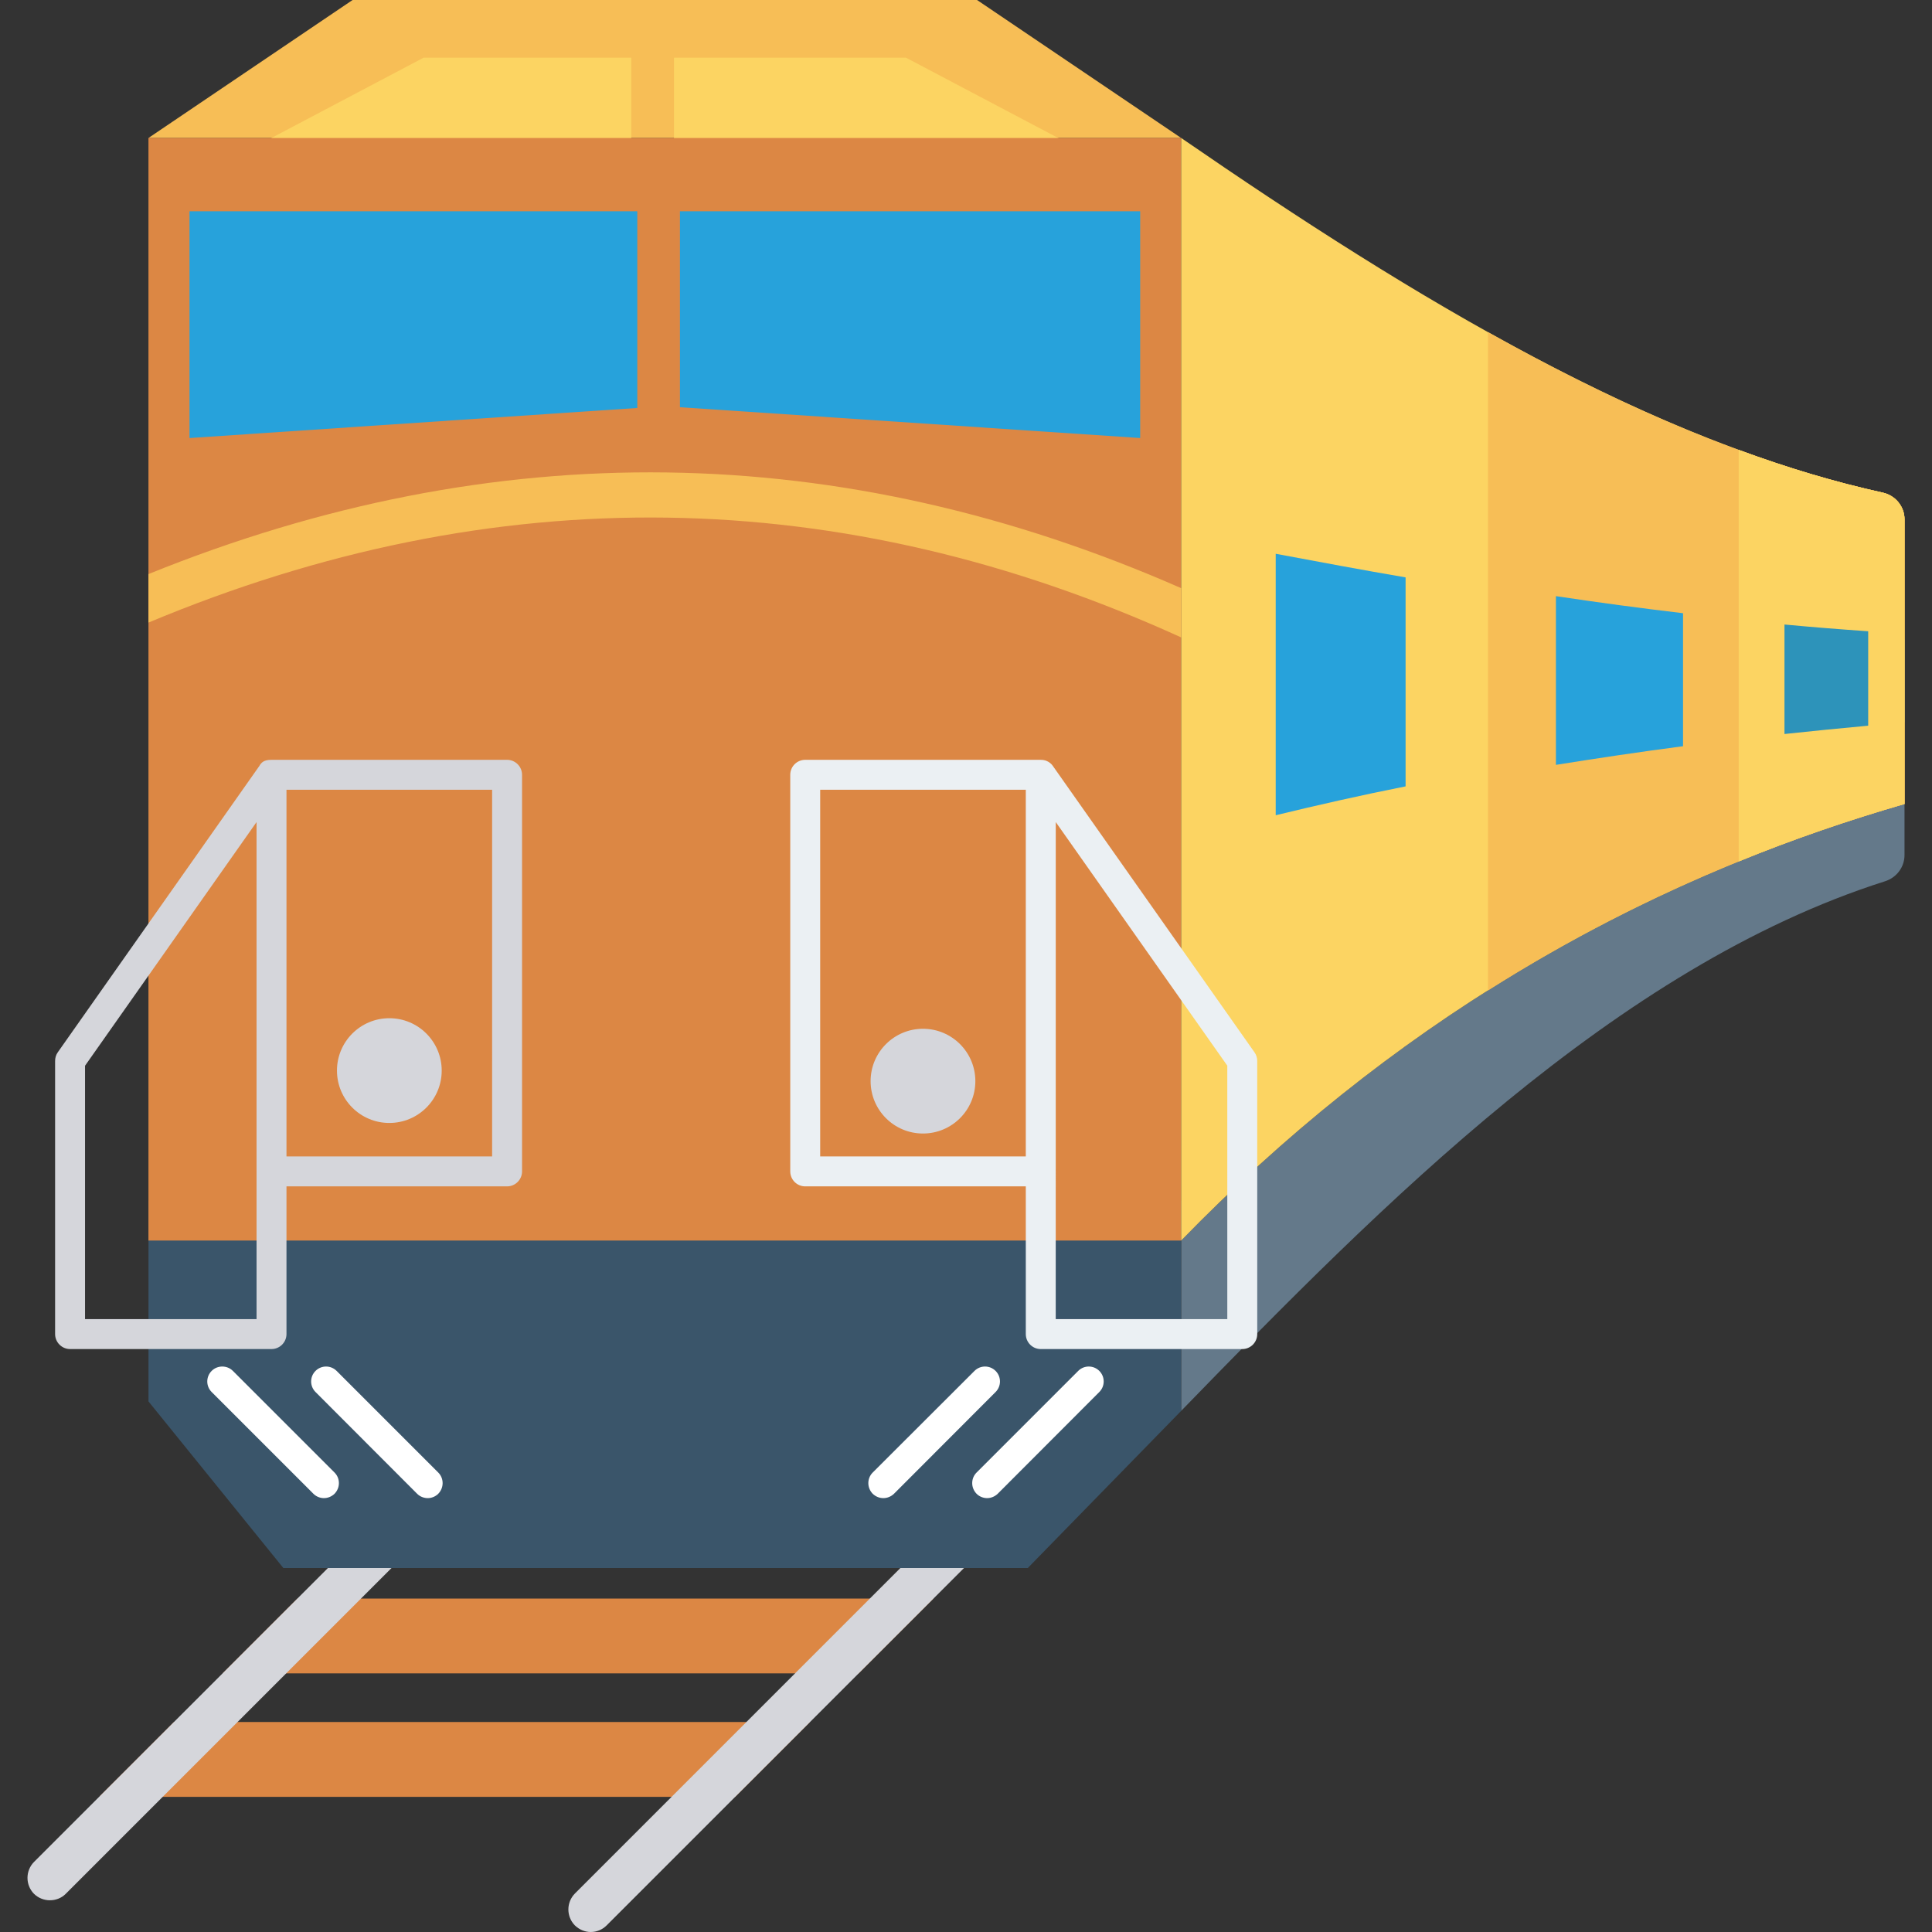
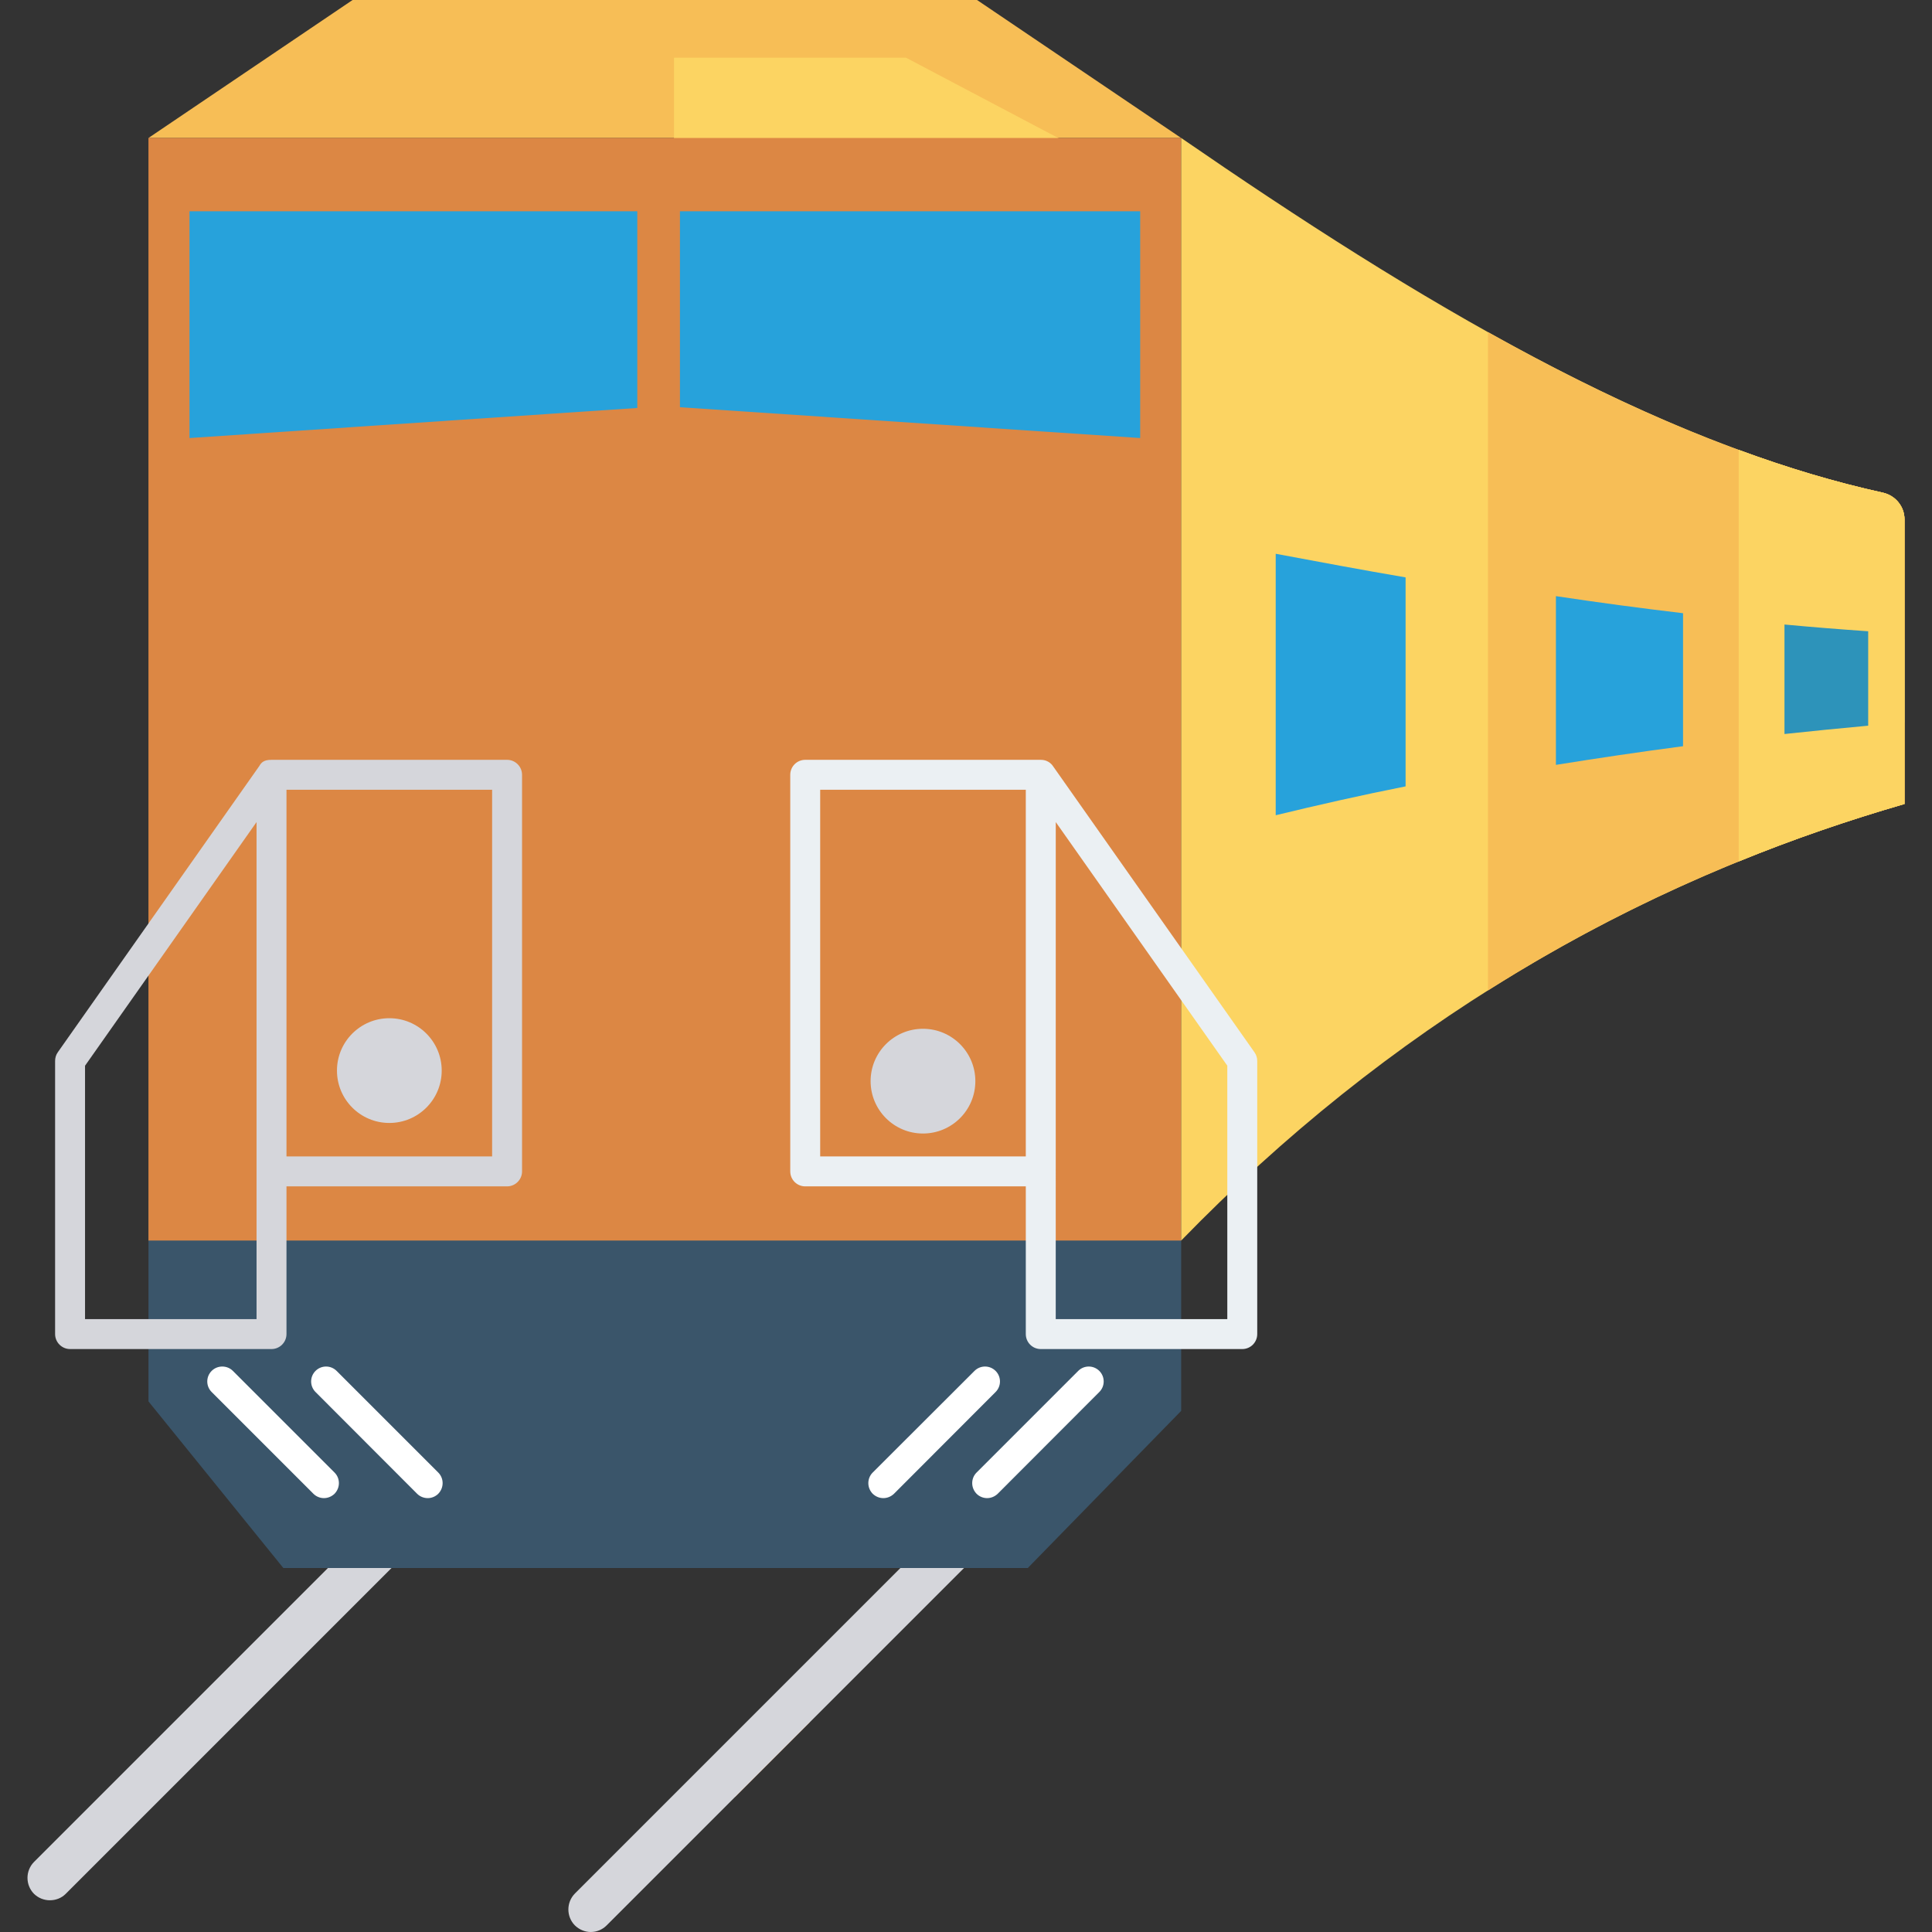
<svg xmlns="http://www.w3.org/2000/svg" id="Capa_1" x="0px" y="0px" viewBox="0 0 468.293 468.293" style="enable-background:new 0 0 468.293 468.293;" xml:space="preserve">
  <rect x="0" y="0" width="468.293" height="468.293" fill="#333333" stroke="none" />
-   <path style="fill:#64798A;" d="M461.63,194.873v12.37c0,2.937-1.919,5.475-4.718,6.365 c-65.137,20.719-122.007,78.349-170.609,128.368v-41.283C336.076,249.507,394.518,214.245,461.63,194.873z" />
  <path style="fill:#27A2DB;" d="M461.63,155.18v19.919c-13.749,1.153-27.171,2.484-40.195,4.024 c-21.222,2.494-41.465,5.501-60.764,9.033v-46.097c20.351,3.29,40.63,6.12,60.764,8.247c11.683,1.246,23.312,2.256,34.91,2.994 C459.431,153.496,461.63,154.268,461.63,155.18z" />
  <g>
-     <polygon style="fill:#DC8744;" points="226.265,387.467 208.127,405.606 53.95,405.606 72.088,387.467  " />
-     <path style="fill:#DC8744;" d="M196.337,417.396l-18.138,18.138H25.762c-0.544,0-1.088-0.036-1.596-0.145l17.993-17.994H196.337z" />
+     <path style="fill:#DC8744;" d="M196.337,417.396l-18.138,18.138c-0.544,0-1.088-0.036-1.596-0.145l17.993-17.994H196.337z" />
  </g>
  <g>
    <path style="fill:#D5D6DB;" d="M234.536,379.197l-87.5,87.5c-1.052,1.052-2.43,1.596-3.845,1.596c-1.379,0-2.757-0.544-3.845-1.596  c-2.104-2.141-2.104-5.587,0-7.727l87.464-87.464c2.14-2.104,5.587-2.104,7.727,0C236.641,373.646,236.641,377.093,234.536,379.197  z" />
    <path style="fill:#D5D6DB;" d="M103.431,371.542l-87.5,87.5c-1.052,1.052-2.43,1.56-3.845,1.56c-1.379,0-2.757-0.508-3.845-1.56  c-2.104-2.14-2.104-5.586,0-7.727l87.464-87.464c2.14-2.104,5.587-2.104,7.727,0C105.535,365.992,105.535,369.438,103.431,371.542z  " />
  </g>
  <polygon style="fill:#3A556A;" points="286.304,291.007 286.304,341.976 249.12,380.067 68.678,380.067 35.993,339.691  35.993,291.007 " />
  <polygon style="fill:#F7BE56;" points="286.297,33.441 236.823,0 85.46,0 35.986,33.441 " />
  <g>
-     <polygon style="fill:#FCD462;" points="153.02,13.99 102.661,13.99 64.432,34.16 153.02,34.16  " />
    <polygon style="fill:#FCD462;" points="163.367,34.16 257.85,34.16 219.621,13.99 163.367,13.99  " />
  </g>
  <rect x="35.984" y="33.442" style="fill:#DC8744;" width="250.318" height="267.251" />
  <path id="SVGCleanerId_0" style="fill:#FCD462;" d="M461.63,125.917v68.956c-13.749,3.99-27.171,8.598-40.195,13.93v-99.762 c11.683,4.315,23.312,7.809,34.91,10.364C459.431,120.086,461.63,122.757,461.63,125.917z" />
  <path style="fill:#FCD462;" d="M461.63,125.924v68.949c-67.112,19.372-125.555,54.633-175.326,105.82V33.441 c57.282,39.454,114.258,73.693,170.034,85.966C459.427,120.086,461.63,122.761,461.63,125.924z" />
  <path style="fill:#F7BE56;" d="M461.63,125.917v68.956c-13.749,3.99-27.171,8.598-40.195,13.93 c-21.222,8.634-41.465,19.045-60.764,31.271V80.492c20.351,11.391,40.63,21.186,60.764,28.55 c11.683,4.315,23.312,7.809,34.91,10.364C459.431,120.086,461.63,122.757,461.63,125.917z" />
  <g>
    <path id="SVGCleanerId_0_1_" style="fill:#FCD462;" d="M461.63,125.917v68.956c-13.749,3.99-27.171,8.598-40.195,13.93v-99.762  c11.683,4.315,23.312,7.809,34.91,10.364C459.431,120.086,461.63,122.757,461.63,125.917z" />
  </g>
  <g>
    <path style="fill:#27A2DB;" d="M309.217,134.228v63.377c10.216-2.479,20.649-4.845,31.48-6.998v-50.657  C330.228,138.169,319.722,136.19,309.217,134.228z" />
    <path style="fill:#27A2DB;" d="M407.949,148.634c-10.252-1.213-20.507-2.586-30.814-4.137v40.897  c10.049-1.61,20.295-3.143,30.814-4.522V148.634z" />
  </g>
  <path style="fill:#2D93BA;" d="M452.827,153.015c-6.752-0.47-13.514-1.003-20.293-1.639v26.539 c6.677-0.719,13.453-1.385,20.293-2.016V153.015z" />
  <path style="fill:#EBF0F3;" d="M304.077,255.071l-48.841-69.362c-0.067-0.095-0.948-1.531-2.929-1.531 c-0.011,0-0.02-0.006-0.031-0.006h-57.101c-2.003,0-3.628,1.623-3.628,3.628v96.134c0,2.005,1.624,3.628,3.628,3.628h53.466v35.806 c0,2.005,1.624,3.628,3.628,3.628h48.841c2.003,0,3.628-1.623,3.628-3.628v-66.205C304.738,256.413,304.508,255.684,304.077,255.071 z M198.803,280.305v-88.879h49.838v88.879H198.803z M297.483,319.739h-41.586l0.007-120.477l41.579,59.047V319.739z" />
  <path style="fill:#D5D6DB;" d="M122.912,184.172h-57.1c-1.886,0-2.467,0.653-2.975,1.524l-48.829,69.361 c-0.436,0.617-0.653,1.343-0.653,2.104v66.205c0,1.995,1.633,3.628,3.628,3.628h48.829c1.995,0,3.628-1.632,3.628-3.628v-35.805 h53.472c1.995,0,3.628-1.633,3.628-3.628v-96.134C126.54,185.804,124.907,184.172,122.912,184.172z M62.184,283.933c0,0,0,0,0,0.036 v35.769H20.611v-61.417l41.573-59.059V283.933z M119.284,280.306H69.44v-88.879h49.845V280.306z" />
  <g>
    <path style="fill:#FFFFFF;" d="M266.46,337.406l-24.632,24.668c-0.726,0.69-1.633,1.052-2.576,1.052  c-0.907,0-1.85-0.363-2.539-1.052c-1.415-1.451-1.415-3.736,0-5.151l24.632-24.632c1.415-1.414,3.7-1.414,5.115,0  C267.875,333.705,267.875,335.991,266.46,337.406z" />
    <path style="fill:#FFFFFF;" d="M241.32,337.406l-24.632,24.668c-0.726,0.69-1.633,1.052-2.576,1.052s-1.85-0.363-2.576-1.052  c-1.415-1.451-1.415-3.736,0-5.151l24.669-24.632c1.415-1.414,3.7-1.414,5.115,0C242.735,333.705,242.735,335.991,241.32,337.406z" />
    <path style="fill:#FFFFFF;" d="M106.225,356.923c1.415,1.415,1.415,3.7,0,5.151c-0.689,0.69-1.633,1.052-2.539,1.052  c-0.943,0-1.886-0.363-2.576-1.052l-24.632-24.668c-1.415-1.415-1.415-3.7,0-5.115c1.415-1.414,3.7-1.414,5.115,0L106.225,356.923z  " />
    <path style="fill:#FFFFFF;" d="M81.085,356.923c1.415,1.415,1.415,3.7,0,5.151c-0.726,0.69-1.632,1.052-2.576,1.052  c-0.907,0-1.85-0.363-2.539-1.052l-24.668-24.668c-1.415-1.415-1.415-3.7,0-5.115c1.415-1.414,3.737-1.414,5.151,0L81.085,356.923z  " />
  </g>
  <g>
    <polygon style="fill:#27A2DB;" points="45.932,51.216 154.473,51.216 154.473,98.884 45.932,106.176  " />
    <polygon style="fill:#27A2DB;" points="276.364,51.216 276.364,106.176 164.812,98.703 164.812,51.216  " />
  </g>
-   <path style="fill:#F7BE56;" d="M286.297,142.562v11.935c-82.385-37.51-166.402-38.707-250.311-3.591v-11.754 C119.858,105.16,203.839,106.321,286.297,142.562z" />
  <g>
    <circle style="fill:#D5D6DB;" cx="223.719" cy="262.057" r="12.694" />
    <circle style="fill:#D5D6DB;" cx="94.37" cy="259.497" r="12.694" />
  </g>
  <g />
  <g />
  <g />
  <g />
  <g />
  <g />
  <g />
  <g />
  <g />
  <g />
  <g />
  <g />
  <g />
  <g />
  <g />
</svg>